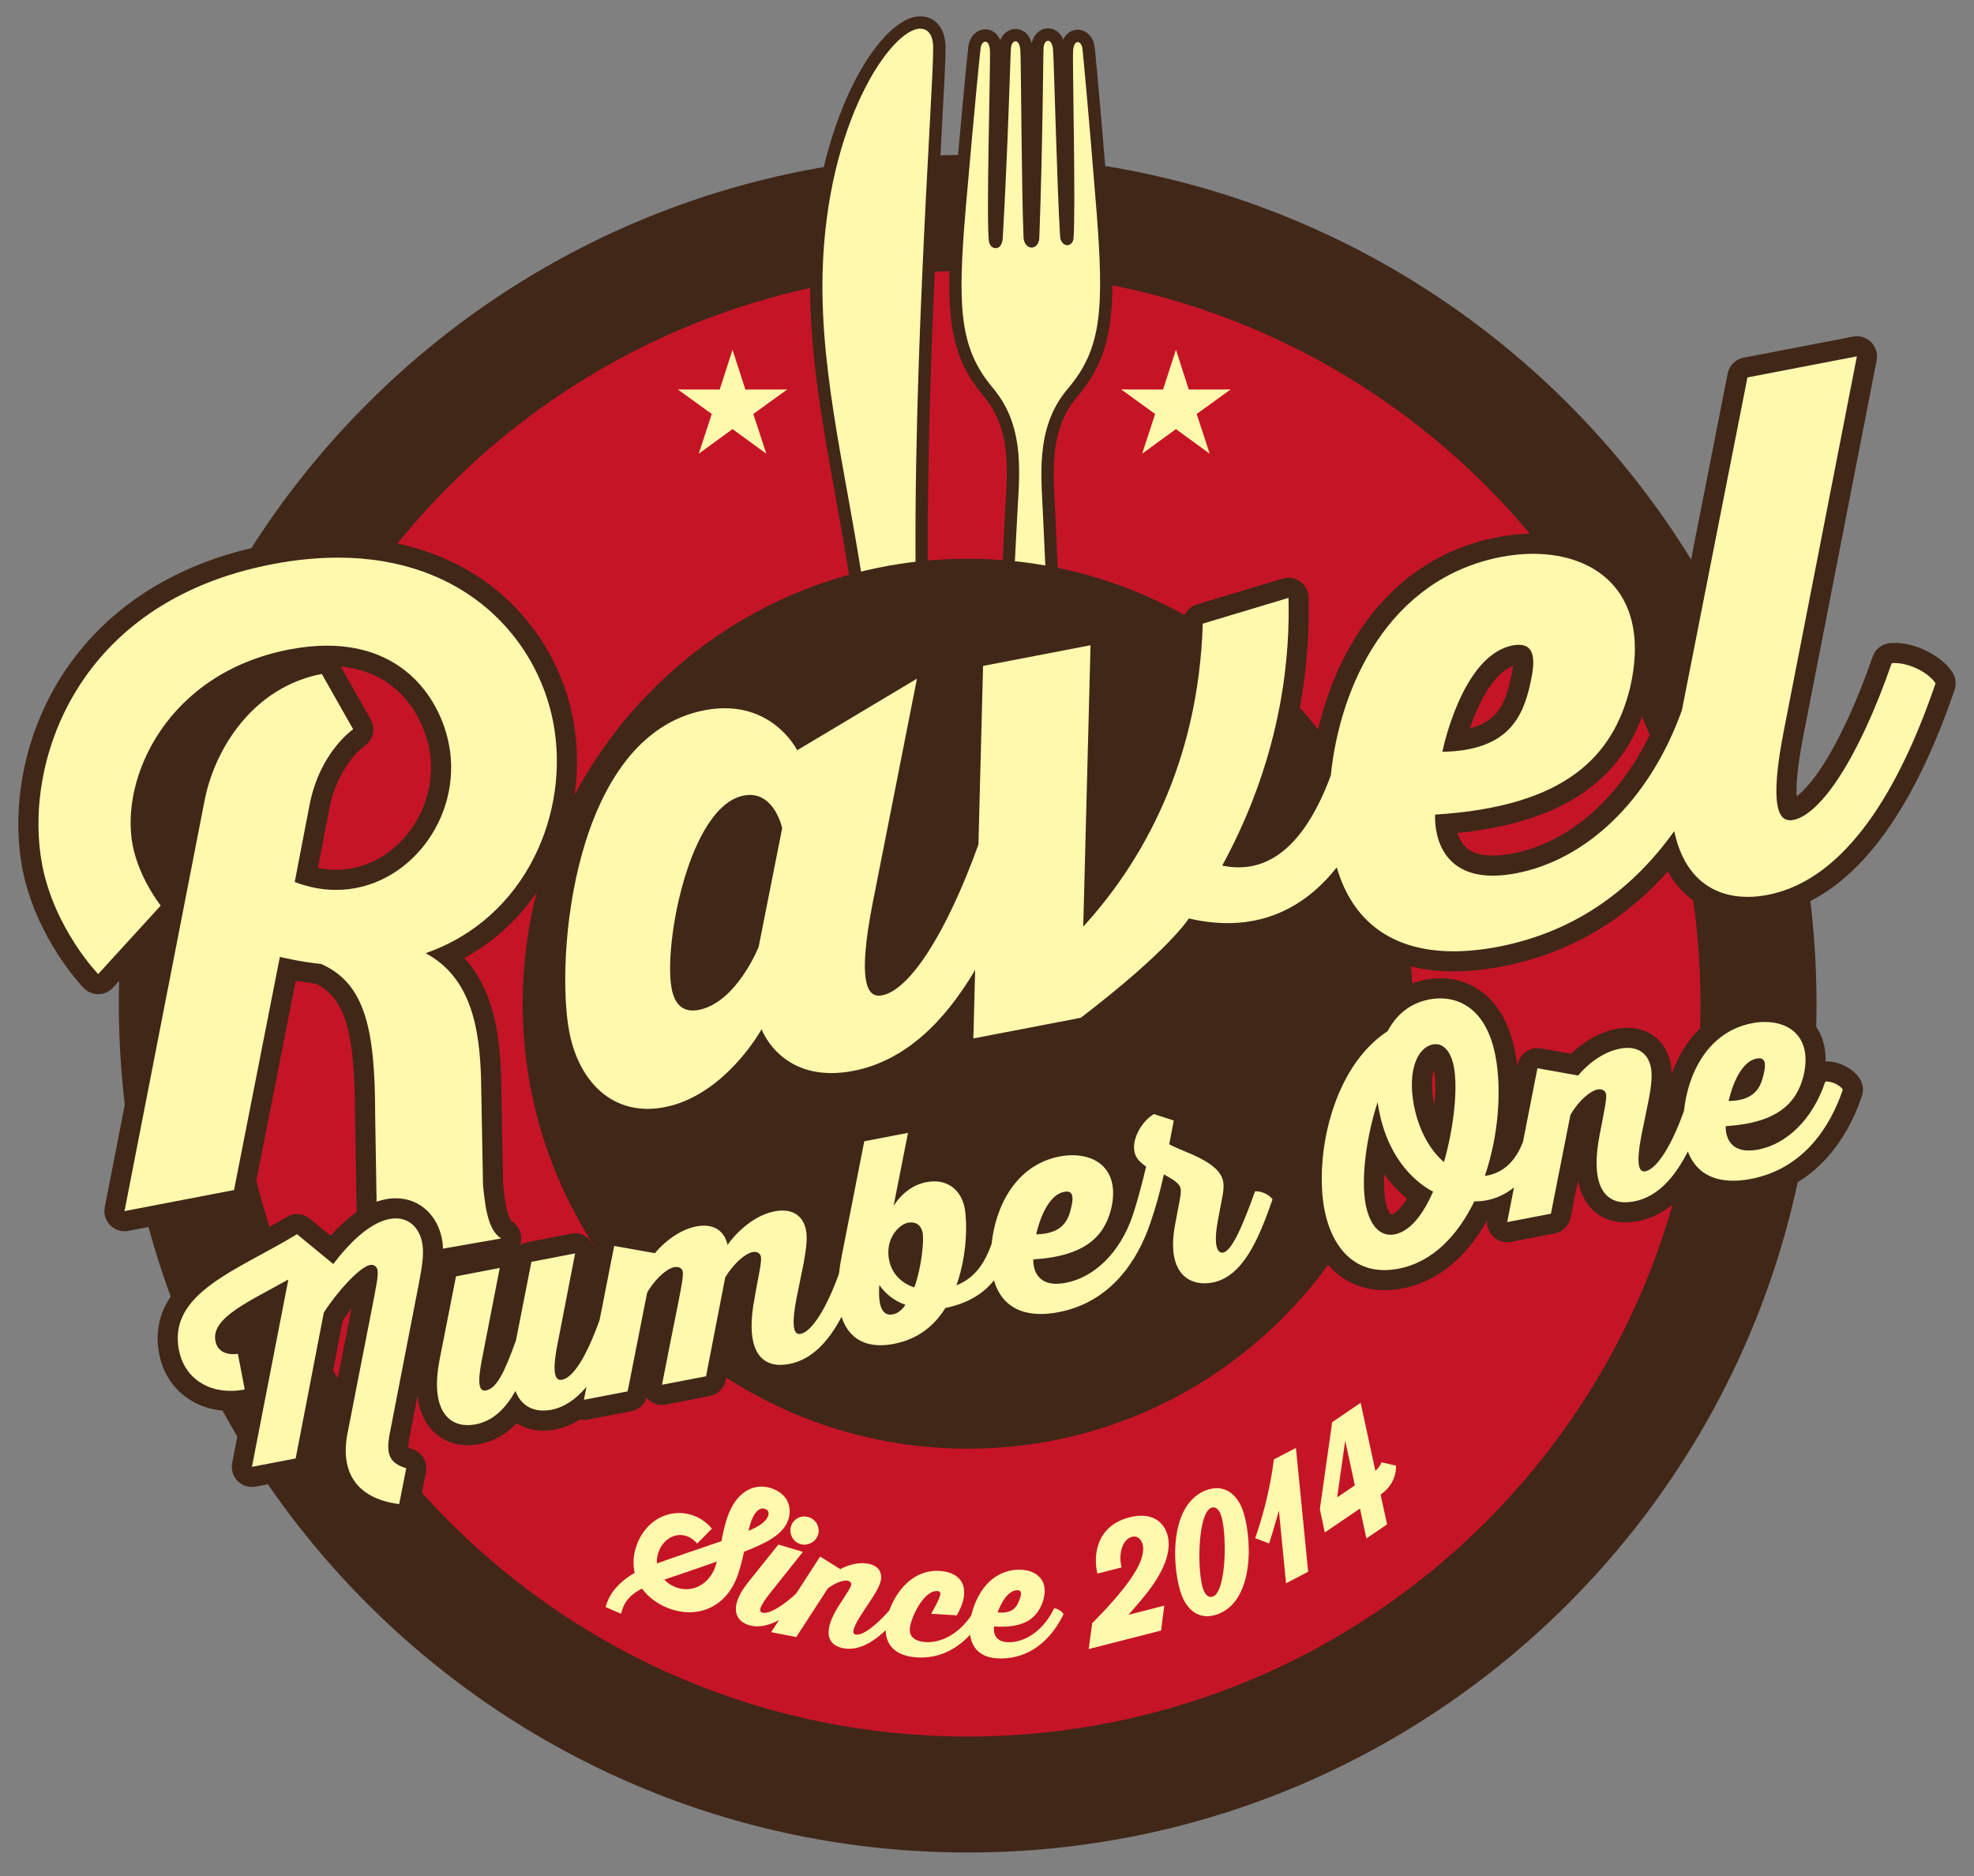
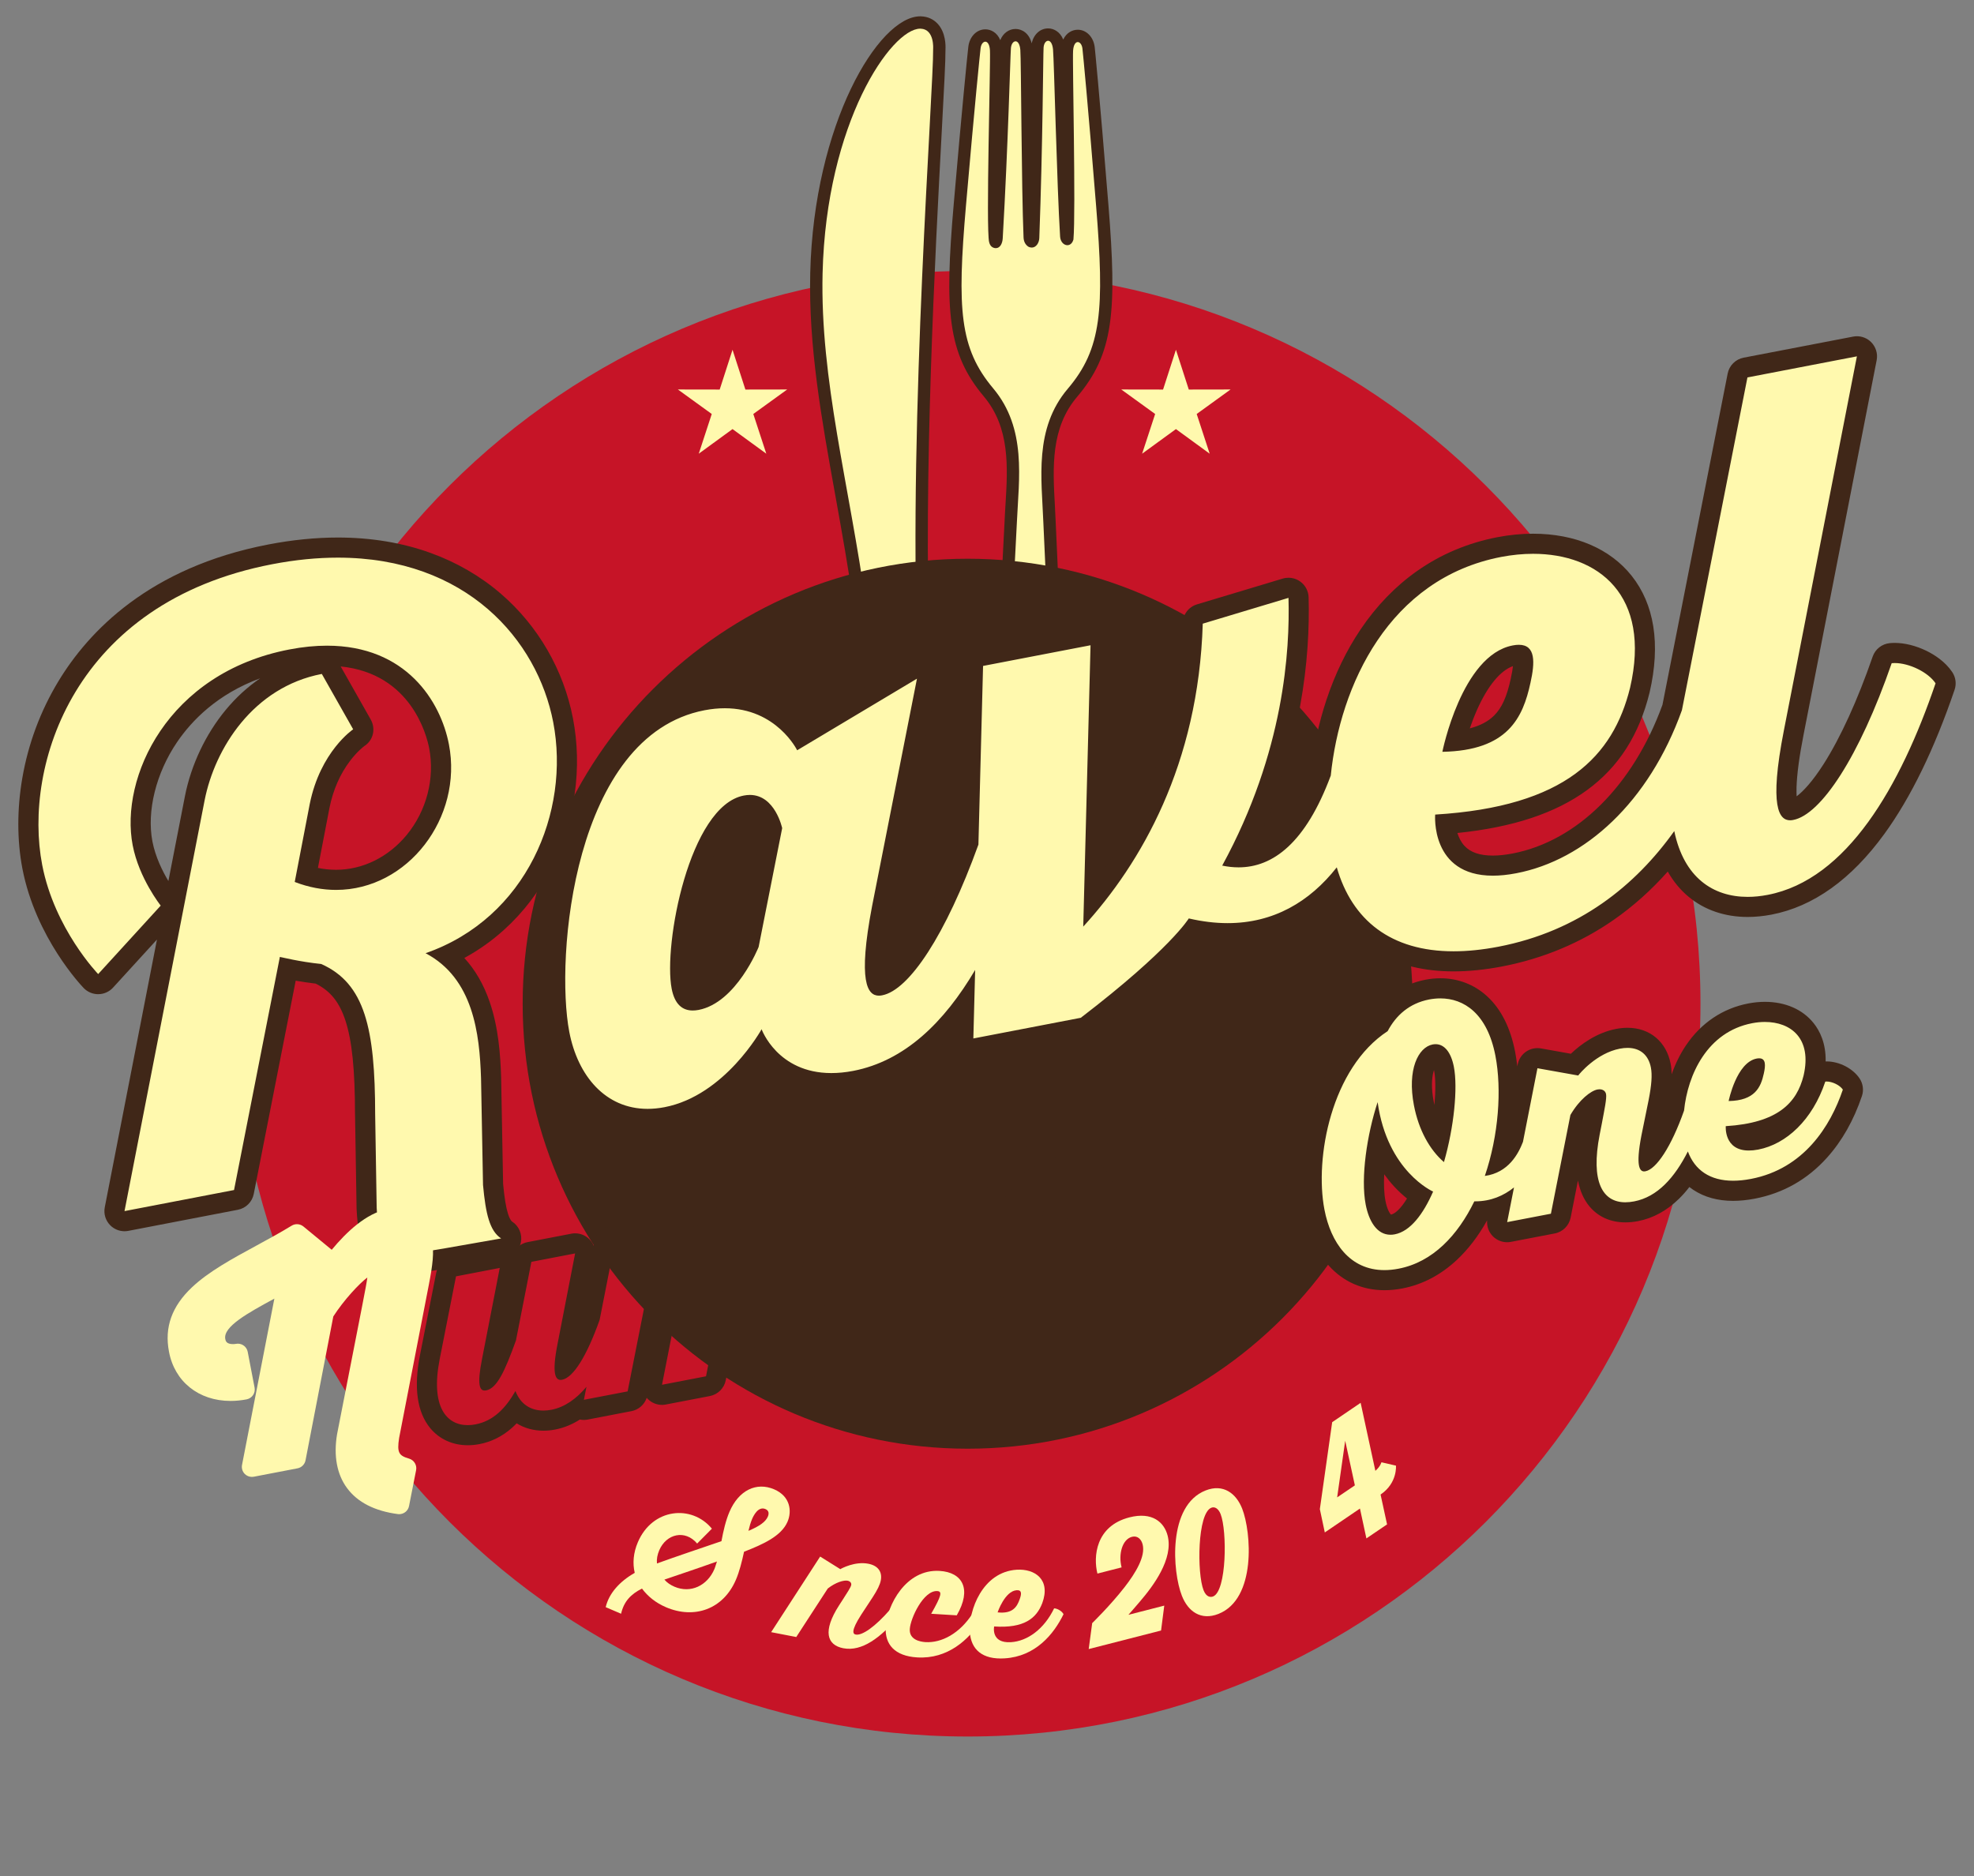
<svg xmlns="http://www.w3.org/2000/svg" version="1.1" id="Layer_1" x="0px" y="0px" width="526px" height="500px" viewBox="0 0 526 500" enable-background="new 0 0 526 500" xml:space="preserve">
  <rect x="0" y="0" width="526" height="500" fill="#808080" stroke="none" />
  <g>
    <g>
-       <path fill="#402718" d="M31.667,267.469c0,124.918,101.271,226.182,226.188,226.182c124.913,0,226.176-101.264,226.176-226.182    c0-124.922-101.263-226.185-226.176-226.185C132.938,41.284,31.667,142.546,31.667,267.469" />
      <path fill="#C61427" d="M62.586,267.474c0,107.843,87.422,195.267,195.263,195.267c107.842,0,195.267-87.424,195.267-195.267    c0-107.841-87.425-195.266-195.267-195.266C150.008,72.208,62.586,159.632,62.586,267.474" />
    </g>
    <polygon fill="#FFF9AE" points="313.343,93.204 316.769,103.806 327.901,103.787 318.876,110.318 322.338,120.901 313.343,114.341    304.335,120.901 307.804,110.318 298.778,103.787 309.915,103.806  " />
    <polygon fill="#FFF9AE" points="195.192,93.204 198.619,103.806 209.76,103.787 200.729,110.318 204.194,120.901 195.192,114.341    186.193,120.901 189.657,110.318 180.632,103.787 191.772,103.806  " />
    <g>
      <path fill="#FFF9AE" d="M199.435,407.935c3.021-1.275,4.581-2.424,5.169-3.803c0.285-0.668,0.386-1.562-0.634-2    c-1.933-0.828-3.182,1.765-3.572,2.668C200.032,405.671,199.71,406.743,199.435,407.935 M191.045,416.099    c-4.915,1.771-10.019,3.459-14.005,4.827c0.676,0.806,1.618,1.44,2.682,1.897c4.338,1.854,8.762-0.307,10.634-4.688    C190.612,417.548,190.776,416.822,191.045,416.099 M175.054,416.625c4.529-1.651,11.56-4.009,17.187-5.938    c0.506-2.726,1.148-5.525,2.13-7.807c2.477-5.803,7.203-8.018,11.902-6.014c4.369,1.872,4.764,5.863,3.581,8.625    c-1.636,3.821-6.445,6.009-11.591,8.008c-0.573,2.645-1.236,5.295-2.166,7.464c-3.394,7.924-11.126,10.536-18.62,7.331    c-2.767-1.181-4.904-2.933-6.408-4.975c-2.962,1.479-4.809,3.394-5.574,6.706l-4.101-1.755c0.861-3.643,3.666-6.827,7.738-9.143    c-0.598-2.541-0.376-5.342,0.838-8.179c3.879-9.062,14.343-10.094,19.726-3.591l-3.931,3.963c-3.186-3.788-8.207-2.626-10.1,1.792    C175.164,414.295,174.943,415.459,175.054,416.625" />
-       <path fill="#FFF9AE" d="M210.759,406.771c0.606-2.015,2.675-3.096,4.685-2.492c1.936,0.573,3.155,2.64,2.552,4.648    c-0.572,1.938-2.764,3.118-4.697,2.54C211.288,410.87,210.189,408.706,210.759,406.771 M214.686,426.339    c-4.818,4.601-10.35,8.145-15.071,6.732c-3.743-1.11-5.493-4.856-0.275-11.396l8.067-10.09l6.533,1.953l-8.809,11.068    c-3.287,4.127-2.718,4.923-2.019,5.127c1.643,0.491,5.333-1.541,9.761-5.729C213.717,424.347,214.589,425.458,214.686,426.339" />
      <path fill="#FFF9AE" d="M239.201,431.053c-4.496,5.199-9.443,9.134-14.5,8.164c-4.379-0.853-5.54-4.564-1.112-11.439l0.937-1.444    c1.184-1.863,2.172-3.332,2.291-3.962c0.11-0.589-0.327-1.021-0.957-1.149c-1.012-0.192-3.136,0.4-5.292,2.081l-8.395,12.926    l-6.691-1.295l13.059-20.147l5.376,3.359c0.256-0.175,3.869-2.141,7.45-1.45c2.649,0.509,3.764,2.212,3.33,4.446    c-0.217,1.136-0.873,2.494-2.18,4.514l-3.029,4.611c-2.873,4.467-2.179,5.172-1.467,5.303c1.688,0.33,5.162-2.057,9.153-6.658    C238.04,429.171,239.022,430.188,239.201,431.053" />
      <path fill="#FFF9AE" d="M261.381,431.923c-3.228,4.955-8.792,10.245-17.013,9.736c-5.95-0.367-8.639-3.454-8.354-8.117    c0.355-5.741,5.339-15.485,14.367-14.931c6.081,0.371,8.641,4.827,4.559,11.839l-6.81-0.419c2.753-4.856,2.988-5.957,1.621-6.047    c-3.682-0.226-7.147,7.251-7.324,10.121c-0.174,2.781,2.626,3.385,4.168,3.479c4.325,0.268,9.125-2.32,12.494-7.525    C259.981,430.201,261.09,431.085,261.381,431.923" />
      <path fill="#FFF9AE" d="M265.827,429.659c3.981,0.438,5.157-1.439,5.881-3.501c0.477-1.321,0.666-2.494-0.791-2.399    C267.745,423.957,265.827,429.659,265.827,429.659 M283.392,430.145c-2.586,5.322-7.454,11.26-15.675,11.769    c-5.945,0.382-8.994-2.348-9.288-7.017c-0.363-5.688,3.329-16.022,12.488-16.601c4.833-0.302,9.146,2.607,6.795,8.94    c-1.554,4.01-4.819,6.709-12.81,6.179c0,0-0.956,4.53,4.483,4.188c4.359-0.273,8.809-3.436,11.5-9.016    C281.785,428.615,282.996,429.349,283.392,430.145" />
      <path fill="#FFF9AE" d="M303.789,426.724c-0.188,0.269-3.105,3.586-3.105,3.586l9.552-2.452l-0.855,6.639l-19.282,4.941    l0.931-6.917c0,0,4.785-4.641,8.615-9.562c2.965-3.812,5.638-8.221,4.824-11.416c-0.34-1.331-1.328-2.404-2.828-2.023    c-2.612,0.672-3.676,4.663-2.776,8.15l-6.441,1.652c-1.12-4.406-0.538-12.658,8.516-14.978c6.107-1.567,9.28,1.303,10.193,4.869    C312.712,415.401,307.338,422.582,303.789,426.724" />
      <path fill="#FFF9AE" d="M325.252,403.474c-0.589-1.474-1.549-2.062-2.471-1.699c-3.751,1.479-3.84,17.505-2.08,21.975    c0.786,1.991,1.985,1.892,2.546,1.667C326.88,423.989,327.007,407.939,325.252,403.474 M330.988,402    c2.447,6.226,3.849,24.065-6.325,28.074c-4.667,1.83-8.092-0.65-9.731-4.834c-2.518-6.384-3.857-24.059,6.32-28.067    C325.952,395.319,329.377,397.936,330.988,402" />
-       <path fill="#FFF9AE" d="M348.576,418.827l-5.891,3.078l-1.901-19.378c-0.78,2.777-1.628,5.783-2.624,8.771l-3.691-1.407    c4.066-11.66,4.952-20.977,4.952-20.977l5.896-3.082L348.576,418.827z" />
      <path fill="#FFF9AE" d="M361.023,395.816l-2.578-11.885l-2.142,15.085L361.023,395.816z M353.011,408.362l-1.319-6.21    l3.285-23.171l7.585-5.162l3.925,18.126c1.37-1.19,1.609-2.282,1.609-2.282l3.876,0.895c0,0,0.448,4.621-4.098,7.706l1.728,7.952    l-5.507,3.736l-1.717-7.957L353.011,408.362z" />
      <path fill="#FFF9AE" d="M230.692,179.923c-0.309-7.104-0.81-13.181-1.49-18.056c-1.458-10.483-3.267-20.507-5.011-30.199    c-3.656-20.305-7.11-39.485-6.645-58.909c0.987-40.764,18.717-66.762,27.654-66.762c1.54,0.061,2.677,0.588,3.513,1.53    c1.797,2.023,1.604,5.289,1.574,5.656c0.049,2.531-0.365,10.207-0.986,21.824c-1.736,32.402-4.969,92.722-3.199,138.201    l0.326,8.08l-1.678,0.032c-3.054,0.065-6.109,0.099-9.168,0.136l-4.819,0.062L230.692,179.923z" />
      <path fill="#402718" d="M245.201,4.35c-11.131,0-28.337,28.709-29.301,68.372c-0.471,19.585,2.997,38.849,6.674,59.243    c1.739,9.674,3.541,19.678,5.003,30.133c0.668,4.824,1.169,10.847,1.472,17.896l0.142,3.19l3.19-0.043l3.219-0.041    c3.062-0.034,6.124-0.071,9.188-0.132l3.354-0.075L248,179.541l-0.076-1.919c-0.062-1.482-0.126-2.974-0.183-4.47    c-1.759-45.409,1.469-105.682,3.198-138.062c0.619-11.463,1.027-19.1,0.997-21.946c0.055-1.003,0.069-4.386-1.992-6.711    c-1.14-1.28-2.676-2.004-4.45-2.075l-0.072-0.005L245.201,4.35z M245.201,7.639c0.05,0,0.101,0,0.15,0.005    c3.701,0.16,3.296,5.411,3.296,5.411c0.153,10.121-6.578,98.713-4.192,160.218c0.083,2.15,0.174,4.287,0.259,6.399    c-4.125,0.095-8.249,0.127-12.378,0.18c-0.289-6.729-0.768-12.931-1.504-18.215c-4.533-32.539-12.325-60.386-11.641-88.836    C220.17,32.587,237.513,7.639,245.201,7.639" />
      <path fill="#FFF9AE" d="M267.209,178.982c1.089-20.103,1.977-36.756,2.115-40.049c0.068-1.398,0.155-2.828,0.239-4.283    c0.638-10.432,1.292-21.217-6.171-30.096c-9.338-11.12-10.075-21.678-7.638-49.897c2.269-26.182,3.605-39.4,3.896-41.968    c0.221-1.902,1.41-3.224,2.9-3.224c0.441,0,2.654,0.184,2.875,3.868c0.067,1.125-0.015,6.033-0.175,14.61    c-0.229,12.71-0.621,33.989-0.09,36.177c0.066,0.273,0.13,0.353,0.135,0.353c0.01-0.019,0.211-0.395,0.245-1.031    c1.032-17.773,1.613-34.831,1.927-43.992c0.132-3.816,0.214-6.258,0.266-6.79c0.175-1.938,1.355-3.298,2.873-3.298    c0.434,0,2.611,0.184,2.91,3.806c0.087,1.097,0.148,6.23,0.24,15.224c0.124,11.283,0.284,26.736,0.62,34.796    c0.032,0.734,0.305,1.021,0.546,1.182c0.079-0.081,0.347-0.438,0.365-0.984c0.661-17.735,0.892-34.778,1.019-43.931    c0.052-3.877,0.085-6.348,0.124-6.889c0.139-1.938,1.335-3.345,2.853-3.345c0.598,0,2.579,0.268,2.938,3.736    c0.112,1.092,0.274,6.183,0.556,15.09c0.357,11.321,0.838,26.821,1.343,34.901c0.026,0.39,0.155,0.598,0.247,0.697    c0.009-0.062,0.047-0.15,0.088-0.278c0.347-4.376,0.113-22.233-0.059-35.272c-0.111-8.621-0.175-13.552-0.097-14.676    c0.242-3.666,2.442-3.854,2.882-3.854c1.494,0,2.685,1.336,2.891,3.247c0.01,0.099,1.144,11.049,3.643,41.993    c2.283,28.218,1.482,38.777-7.931,49.845c-7.512,8.833-6.919,19.618-6.346,30.05c0.084,1.458,0.159,2.889,0.218,4.296    c0.119,3.271,0.899,19.768,1.857,39.715l0.087,1.679l-14.488,0.378L267.209,178.982z" />
      <path fill="#402718" d="M279.283,7.568L279.283,7.568c-2.143,0-3.878,1.637-4.37,3.99c-0.712-2.805-2.669-3.839-4.307-3.839    c-1.808,0-3.346,1.176-4.073,2.974c-0.855-2.08-2.538-2.875-3.982-2.875c-2.32,0-4.224,1.961-4.531,4.682    c-0.294,2.579-1.634,15.815-3.897,42.012c-2.448,28.28-1.635,39.625,8.007,51.097c7.047,8.386,6.409,18.836,5.793,28.944    c-0.088,1.458-0.18,2.899-0.235,4.306c-0.133,3.007-0.928,17.975-2.12,40.034l-0.193,3.567l3.569-0.099    c2.464-0.07,4.926-0.132,7.388-0.192l3.628-0.091l3.363-0.089l-0.158-3.364c-1.075-22.224-1.76-36.693-1.87-39.691    c-0.053-1.417-0.13-2.856-0.213-4.329c-0.557-10.103-1.131-20.559,5.956-28.893c9.72-11.425,10.608-22.765,8.321-51.045    c-2.503-30.963-3.638-41.932-3.651-42.031c-0.292-2.733-2.197-4.714-4.524-4.714c-1.379,0-2.979,0.729-3.87,2.611    C282.432,8.392,280.721,7.568,279.283,7.568 M279.283,10.862c0.561,0,1.139,0.664,1.306,2.268    c0.275,2.688,1.042,36.355,1.89,49.926c0.092,1.421,1.021,2.282,1.931,2.282c0.672,0,1.333-0.465,1.623-1.525    c0.653-7.482-0.298-47.215-0.096-50.288c0.112-1.632,0.677-2.315,1.245-2.315c0.569,0,1.137,0.677,1.251,1.77    c0.213,1.967,1.425,14.389,3.645,41.95c2.227,27.56,1.502,38.016-7.547,48.655c-9.048,10.635-6.958,24.107-6.524,35.471    c0.128,3.274,0.908,19.772,1.87,39.729c-3.682,0.099-7.348,0.184-11.024,0.286c1.088-20.105,1.976-36.769,2.119-40.067    c0.502-11.354,2.665-24.822-6.322-35.513c-8.979-10.687-9.636-21.142-7.255-48.693c2.391-27.551,3.672-39.959,3.894-41.927    c0.124-1.091,0.698-1.764,1.264-1.764c0.566,0,1.137,0.682,1.232,2.324c0.197,3.261-1.099,47.432-0.221,51.074    c0.186,0.776,0.525,1.209,1.016,1.445c0.062,0.023,0.124,0.056,0.184,0.07c0.09,0.038,0.177,0.061,0.269,0.08    c0.105,0.019,0.212,0.029,0.313,0.029c1.167,0,1.764-1.285,1.842-2.598c1.453-25.133,2.023-48.915,2.186-50.722    c0.096-1.11,0.661-1.802,1.235-1.802c0.562,0,1.136,0.678,1.271,2.296c0.224,2.687,0.294,36.369,0.858,49.954    c0.048,1.158,0.51,1.953,1.247,2.461c0.335,0.179,0.651,0.255,0.945,0.255c1.182,0,1.96-1.28,2.005-2.527    c0.939-25.166,1.013-48.952,1.142-50.763C278.15,11.564,278.71,10.862,279.283,10.862" />
      <path fill="#402718" d="M139.272,267.469c0,65.492,53.09,118.575,118.577,118.575c65.497,0,118.574-53.083,118.574-118.575    c0-65.491-53.077-118.579-118.574-118.579C192.362,148.89,139.272,201.978,139.272,267.469" />
-       <path fill="#FFF9AE" d="M282.912,320.797c-1.215,0.95-2.246,2.861-2.991,4.758c1.965-0.87,2.511-2.512,2.948-4.557    C282.884,320.928,282.901,320.862,282.912,320.797 M242.813,328.43c-0.116,0-0.245,0.013-0.396,0.043    c-0.313,0.065-1.273,0.598-2.047,1.801c-0.633,0.979-1.282,2.621-0.846,4.922c0.32,1.657,1.178,3.035,2.479,4.042    c1.127-4.437,1.435-9.058,1.214-10.225c-0.072-0.372-0.193-0.54-0.226-0.565C242.992,328.447,242.934,328.43,242.813,328.43     M124.641,382.444c-3.259,0-6-1.237-7.936-3.586c-2.965-3.614-3.701-9.402-2.174-17.207l4.345-22.051    c0.215-1.074,1.057-1.906,2.127-2.112l11.656-2.24c0.167-0.032,0.336-0.053,0.505-0.053c0.704,0,1.389,0.278,1.899,0.791    c0.625,0.626,0.905,1.529,0.731,2.405l-4.699,24.163c-0.35,1.765-0.539,3.038-0.63,3.961c0.207-0.301,0.433-0.662,0.681-1.101    c1.275-2.255,2.601-5.765,3.752-8.94l4.063-20.738c0.211-1.071,1.054-1.904,2.125-2.111l11.655-2.245    c0.17-0.033,0.337-0.052,0.507-0.052c0.707,0,1.396,0.282,1.898,0.785c0.63,0.636,0.906,1.534,0.737,2.409l-4.704,24.169    c-0.533,2.732-0.708,4.446-0.731,5.5c1.444-1.481,3.864-5.177,6.736-13.172l3.844-19.532c0.251-1.274,1.369-2.164,2.623-2.164    c0.158,0,0.322,0.021,0.47,0.047l9.369,1.672c2.037-2.157,6.33-5.86,11.538-6.861c0.868-0.17,1.718-0.255,2.522-0.255    c2.879,0,5.265,1.054,6.889,2.945c2.735-2.803,6.78-5.811,11.482-6.714c0.886-0.169,1.75-0.255,2.568-0.255    c4.688,0,8.019,2.757,8.909,7.389c0.492,2.555,0.156,5.486-0.598,9.684c-0.005,0.023-0.005,0.043-0.01,0.061l-1.917,9.407    c-0.486,2.551-0.666,4.226-0.713,5.303c1.493-1.608,3.974-5.308,6.755-12.906c0.179-1.506,0.429-3.098,0.751-4.729    c0.146-0.778,5.75-29.284,5.984-30.497c0.212-1.068,1.057-1.906,2.13-2.109l11.651-2.249c0.169-0.028,0.343-0.046,0.511-0.046    c0.703,0,1.393,0.277,1.897,0.785c0.629,0.64,0.901,1.534,0.734,2.408l-2.246,11.384c1.166-0.616,2.495-1.115,3.985-1.407    c0.882-0.169,1.759-0.254,2.598-0.254c5.453,0,9.683,3.656,10.768,9.307c0.546,2.814,0.728,8.074-0.243,13.939    c0.914-1.408,1.59-2.966,2.166-4.542c1.182-10.63,7.104-22.756,20.271-25.292c1.307-0.249,2.618-0.381,3.895-0.381    c4.638,0,8.51,1.664,10.914,4.688c1.761,2.225,3.548,6.257,2.014,12.869c-0.005,0.009-0.005,0.022-0.008,0.037    c-2.231,9.025-8.688,13.925-20.212,15.266c0.106,0.201,0.244,0.391,0.392,0.559c0.541,0.565,1.397,0.848,2.616,0.848    c0.598,0,1.272-0.074,2.004-0.212c6.927-1.331,12.833-7.402,15.812-16.247c0.01-0.03,0.02-0.062,0.033-0.091    c0.89-2.664,1.966-6.508,3.062-10.939c-1.246-1.093-2.352-2.494-2.757-4.579c-0.949-4.946,2.707-10.734,6.579-12.836    c0.405-0.213,0.837-0.325,1.279-0.325c0.283,0,0.556,0.047,0.829,0.136l5.274,1.723c1.284,0.419,2.057,1.722,1.802,3.049    l-0.828,4.306c0.519,0.235,1.093,0.471,1.676,0.721c4.753,1.979,11.256,4.696,12.31,10.211c0.26,1.316,0.207,2.813-0.169,4.822    c0,0-1.055,5.633-1.055,5.647c-0.376,1.844-0.556,3.223-0.631,4.244c0.255-0.447,0.533-0.983,0.848-1.624    c1.214-2.508,2.64-6.061,4.347-10.86c0.345-0.979,1.225-1.67,2.27-1.773c0.188-0.015,0.367-0.023,0.573-0.023    c2.467,0,5.299,1.435,6.573,3.351c0.467,0.695,0.58,1.571,0.307,2.362c-3.857,11.091-8.432,22.067-18.055,23.922    c-0.871,0.165-1.747,0.255-2.603,0.255c-3.36,0-6.286-1.318-8.253-3.704c-2.791-3.411-3.51-8.682-2.127-15.665l1.204-6.371    c0.183-0.956,0.183-1.426,0.175-1.604c-0.024-0.032-0.052-0.062-0.08-0.091c-0.791,3.206-1.69,6.221-2.772,9.416    c-0.015,0.028-0.022,0.057-0.032,0.09c-2.062,6.108-4.997,11.317-8.73,15.472c-4.812,5.351-10.789,8.747-17.765,10.089    c-1.849,0.358-3.633,0.537-5.279,0.537c-6.063,0-10.675-2.429-13.329-6.918c-2.809,2.357-6.248,4.014-10.417,5.012    c-3.614,5.308-8.615,8.616-14.884,9.821c-1.413,0.272-2.776,0.408-4.063,0.408c-4.484,0-8.088-1.661-10.512-4.779    c-3.774,5.547-8.148,8.748-13.286,9.734c-0.997,0.194-1.956,0.287-2.865,0.287c-3.145,0-5.755-1.161-7.563-3.355    c-2.897-3.519-3.541-9.519-1.907-17.818l0.496-2.886c0-0.014,0.092-0.47,0.092-0.47c0.339-1.704,0.726-3.681,0.92-5.049    c-1.054,0.7-2.645,2.141-4.205,4.568l-5.016,25.875c-0.207,1.078-1.052,1.92-2.127,2.122l-11.725,2.26    c-0.17,0.033-0.34,0.047-0.512,0.047c-0.698,0-1.383-0.272-1.889-0.775c-0.633-0.636-0.906-1.531-0.743-2.402    c0.8-4.2,1.836-9.362,2.835-14.354c0.548-2.782,1.086-5.478,1.56-7.872l0.164-0.838c0.289-1.487,0.646-3.333,0.833-4.649    c-1.05,0.695-2.653,2.145-4.187,4.64l-5.108,25.861c-0.212,1.068-1.045,1.905-2.12,2.108l-11.656,2.239    c-0.167,0.034-0.336,0.052-0.5,0.052c-0.521,0-1.017-0.146-1.45-0.423c-2.125,1.566-4.376,2.577-6.731,3.03    c-0.887,0.173-1.774,0.264-2.621,0.264c-2.997,0-5.571-1.054-7.47-2.988c-2.847,3.684-6.167,5.857-10.071,6.61    C126.36,382.364,125.483,382.444,124.641,382.444" />
      <path fill="#402718" d="M307.502,291.51c-0.89,0-1.769,0.221-2.559,0.648c-4.354,2.364-8.335,8.307-8.127,13.999    c-2.843-2.39-6.674-3.678-11.047-3.678c-1.443,0-2.924,0.141-4.398,0.427c-6.838,1.318-12.581,5.176-16.623,11.166    c-1.075,1.597-2.023,3.338-2.838,5.195c-1.801-6.023-6.752-9.819-12.996-9.819c-0.993,0-2.023,0.098-3.054,0.29l1.343-6.818    c0.341-1.749-0.202-3.553-1.461-4.812c-1.017-1.022-2.384-1.576-3.795-1.576c-0.344,0-0.68,0.027-1.017,0.093l-11.658,2.244    c-2.144,0.411-3.825,2.085-4.244,4.232c-0.174,0.875-3.146,16.021-4.842,24.646c-0.037-0.325-0.091-0.649-0.156-0.964    c-0.538-2.814-1.867-5.196-3.845-6.881c-2.06-1.755-4.716-2.687-7.694-2.687c-0.985,0-2.023,0.109-3.073,0.312    c-4.574,0.874-8.331,3.326-11.053,5.726c-1.918-1.316-4.257-2.009-6.813-2.009c-0.976,0-1.996,0.104-3.026,0.302    c-3.421,0.658-6.799,2.319-10.037,4.936c-0.694,0.564-1.336,1.134-1.898,1.675l-7.996-1.426c-0.316-0.057-0.63-0.085-0.943-0.085    c-2.515,0-4.752,1.774-5.259,4.329l-0.193,0.983c-0.259-0.635-0.654-1.231-1.155-1.731c-1.012-1.021-2.381-1.576-3.797-1.576    c-0.333,0-0.676,0.028-1.007,0.099l-11.66,2.246c-1.688,0.319-3.085,1.42-3.807,2.912c-0.993-0.898-2.285-1.394-3.609-1.394    c-0.336,0-0.676,0.037-1.012,0.1l-11.655,2.244c-2.146,0.408-3.82,2.08-4.244,4.225l-4.352,22.047    c-1.692,8.639-0.766,15.181,2.736,19.434c2.425,2.94,5.976,4.56,10.004,4.56c1.016,0,2.063-0.1,3.118-0.303    c3.17-0.605,6.072-2.055,8.615-4.291c0.438-0.396,0.874-0.804,1.296-1.246c2.052,1.288,4.51,1.962,7.117,1.962    c1.016,0,2.071-0.098,3.127-0.301c2.308-0.447,4.515-1.336,6.602-2.673c0.347,0.07,0.704,0.107,1.068,0.107    c0.339,0,0.676-0.032,1.012-0.099l11.658-2.244c1.913-0.367,3.458-1.735,4.07-3.549c0.087,0.11,0.188,0.218,0.294,0.315    c1.017,1.013,2.381,1.568,3.783,1.568c0.342,0,0.679-0.03,1.017-0.101l11.729-2.256c2.147-0.41,3.831-2.09,4.248-4.241    l1.914-9.872c0.506,2.738,1.522,5.03,3.007,6.841c2.331,2.838,5.66,4.335,9.633,4.335c1.08,0,2.215-0.118,3.373-0.339    c3.877-0.748,7.448-2.64,10.604-5.632c0.85-0.806,1.674-1.689,2.464-2.645c2.723,2.197,6.206,3.368,10.225,3.368    c1.454,0,2.985-0.151,4.566-0.456c6.659-1.281,12.027-4.669,16.005-10.094c3.095-0.843,5.83-2.032,8.213-3.604    c3.249,3.773,8.042,5.834,13.907,5.834c1.817,0,3.762-0.198,5.793-0.589c7.559-1.454,14.034-5.133,19.248-10.931    c2.015-2.244,3.807-4.762,5.367-7.548c0.538,2.414,1.517,4.489,2.928,6.218c2.48,3.015,6.15,4.677,10.324,4.677    c1.026,0,2.071-0.101,3.105-0.298c2.814-0.545,5.43-1.797,7.773-3.721c1.957-1.609,3.709-3.666,5.37-6.278    c2.902-4.587,5.048-10.244,6.938-15.674c0.551-1.586,0.325-3.341-0.601-4.739c-1.789-2.672-5.412-4.534-8.81-4.534    c-0.28,0-0.563,0.008-0.828,0.037c-1.063,0.099-2.042,0.504-2.832,1.147c-0.762-3.054-2.871-5.713-6.282-7.923    c-2.329-1.512-4.993-2.649-7.175-3.568l0.412-2.179c0.514-2.653-1.028-5.274-3.604-6.108l-5.27-1.722    C308.626,291.604,308.053,291.51,307.502,291.51 M237.235,350.324c0.201,0,0.414-0.019,0.634-0.061    c1.325-0.254,2.442-1.153,3.393-2.557c-2.775-0.983-5.251-2.79-6.947-5.274C234.025,346.107,234.376,350.324,237.235,350.324     M243.632,343.072c1.985-5.477,2.597-12.591,2.219-14.567c-0.261-1.347-1.107-2.752-3.037-2.752c-0.277,0-0.577,0.027-0.897,0.084    c-2.35,0.451-6.107,4.217-5.021,9.862C237.599,339.364,240.145,341.915,243.632,343.072 M276.109,328.918    c6.972-0.125,8.576-3.631,9.382-7.359c0.476-2.149,0.573-4.036-1.244-4.036c-0.197,0-0.412,0.023-0.661,0.07    C278.155,318.632,276.109,328.918,276.109,328.918 M307.497,296.875l5.275,1.726l-1.219,6.311    c3.511,2.061,13.326,4.427,14.38,9.924c0.171,0.884,0.161,2.024-0.174,3.839l-1.059,5.601c-1.646,8.184-0.08,9.52,0.97,9.52    c0.094,0,0.179-0.005,0.253-0.023c2.057-0.396,4.697-5.614,8.495-16.31c0.108-0.011,0.211-0.014,0.323-0.014    c1.534,0,3.548,0.959,4.344,2.159c-3.76,10.838-7.967,20.614-16.021,22.168c-0.693,0.127-1.403,0.202-2.1,0.202    c-5.139,0-10.196-3.863-7.745-16.177l1.204-6.391c0.301-1.576,0.235-2.325,0.165-2.688c-0.287-1.474-2.151-2.479-4.456-3.783    c-1.092,4.998-2.227,8.94-3.591,12.927v0.005c-3.288,9.759-10.384,21.081-24.457,23.791c-1.717,0.333-3.31,0.485-4.78,0.485    c-6.663,0-10.818-3.296-12.441-8.97c-2.756,3.45-6.764,6.09-12.952,7.374c-2.901,4.663-7.219,8.304-13.742,9.561    c-1.246,0.24-2.438,0.362-3.556,0.362c-5.094,0-8.731-2.517-10.361-7.58c-3.468,6.574-7.92,11.421-13.938,12.582    c-0.834,0.155-1.62,0.24-2.365,0.24c-6.116,0-9.307-5.473-6.838-18.013l0.511-2.908c0.722-3.713,1.344-6.794,1.136-7.899    c-0.162-0.853-0.828-1.294-1.686-1.294c-0.174,0-0.347,0.018-0.535,0.05c-1.826,0.354-4.86,2.764-7.288,6.729l-5.113,26.37    l-11.733,2.26c1.247-6.546,3.086-15.571,4.396-22.207c0.682-3.556,1.357-6.798,1.127-7.976c-0.151-0.785-0.863-1.208-1.725-1.208    c-0.18,0-0.367,0.018-0.551,0.056c-1.759,0.34-4.809,2.667-7.209,6.785l-5.2,26.313l-11.65,2.239l0.68-3.457    c-2.673,3.189-5.781,5.43-9.366,6.122c-0.713,0.135-1.426,0.205-2.116,0.205c-3.209,0-6.042-1.539-7.439-5.209    c-2.607,4.604-5.913,7.977-10.606,8.881c-0.713,0.137-1.421,0.212-2.101,0.212c-5.647,0-9.974-4.847-7.478-17.604l4.346-22.046    l11.655-2.239l-4.703,24.168c-1.431,7.119-0.584,8.498,0.67,8.498c0.139,0,0.284-0.021,0.428-0.044    c2.863-0.55,4.953-5.062,7.926-13.312l4.11-20.936l11.652-2.244l-4.694,24.168c-1.579,7.99-0.492,9.538,0.826,9.538    c0.129,0,0.259-0.014,0.388-0.042c3.006-0.574,6.555-6.263,10.009-15.938l3.88-19.727l10.865,1.939    c0.298-0.442,4.933-5.972,11.015-7.138c0.713-0.143,1.384-0.203,2.015-0.203c3.454,0,5.642,1.986,6.312,5.139    c1.421-2.104,6.264-7.746,12.567-8.96c0.731-0.14,1.415-0.207,2.061-0.207c3.484,0,5.658,2.001,6.279,5.22    c0.4,2.046,0.125,4.61-0.607,8.704l-1.912,9.411c-1.586,8.229-0.44,9.566,0.722,9.566c0.11,0,0.234-0.014,0.354-0.032    c2.865-0.556,6.745-6.381,10.218-16c0.169-1.514,0.421-3.125,0.753-4.818c0.153-0.79,5.995-30.5,5.995-30.5l11.655-2.244    l-3.852,19.517c0,0,2.868-5.259,8.731-6.395c0.729-0.131,1.421-0.201,2.087-0.201c4.27,0,7.3,2.757,8.144,7.134    c0.629,3.298,0.812,12.153-2.203,20.563c5.384-2.127,7.77-6.589,9.378-11.064c0.978-9.599,6.199-20.967,18.155-23.273    c1.138-0.221,2.274-0.33,3.382-0.33c6.92,0.005,12.608,4.387,10.318,14.268c-1.799,7.266-6.838,12.644-20.741,13.496    c0,0-0.532,6.499,6.142,6.499c0.745,0,1.573-0.075,2.509-0.26c7.479-1.435,14.447-7.872,17.878-18.106v-0.005    c1.059-3.171,2.31-7.745,3.523-12.847c-1.581-1.139-2.775-2.197-3.12-4.028C301.555,303.112,304.679,298.403,307.497,296.875" />
      <path fill="#FFF9AE" d="M467.416,285.304c-1.168,0.932-2.207,2.785-2.993,4.743c1.975-0.876,2.518-2.518,2.96-4.565    C467.396,285.425,467.406,285.359,467.416,285.304 M382.547,280.928c-0.086,0-0.166,0.003-0.273,0.023    c-2.184,0.422-4.399,5.209-2.885,13.108c0.753,3.869,2.132,7.314,4.009,10.066c1.628-7.406,2.202-15.002,1.374-19.312    C384.325,282.49,383.428,280.928,382.547,280.928 M367.155,304.37c-1.116,6.179-1.384,12.107-0.613,16.112    c0.263,1.373,1.332,5.871,3.981,5.871c0.197,0,0.415-0.027,0.641-0.065c2.427-0.465,4.954-3.166,7.227-7.67    C375.445,316.651,370.438,312.351,367.155,304.37 M368.89,341.134c-9.447,0-16.397-6.836-18.609-18.286    c-1.491-7.745-0.79-17.684,1.869-26.57c2.192-7.322,6.658-17.241,15.569-23.364c2.833-4.979,7.171-8.159,12.605-9.203    c1.169-0.231,2.345-0.34,3.479-0.34c4.188,0,14.268,1.698,17.298,17.468c1.571,8.178,1.063,18.426-1.281,27.852    c1.384-1.195,2.519-2.912,3.408-5.167l3.82-19.381c0.245-1.276,1.364-2.16,2.625-2.16c0.155,0,0.315,0.01,0.471,0.038l9.384,1.674    c1.942-2.074,6.116-5.825,11.595-6.879c0.883-0.175,1.745-0.255,2.56-0.255c4.644,0,7.952,2.762,8.846,7.398    c0.452,2.353,0.273,5.26-0.611,9.731l-1.911,9.423c-0.493,2.57-0.673,4.251-0.719,5.328c1.528-1.609,4.061-5.35,6.822-13.095    c1.183-10.64,7.095-22.785,20.277-25.321c1.308-0.249,2.614-0.377,3.891-0.377c4.634,0,8.521,1.661,10.922,4.688    c1.759,2.222,3.538,6.258,2.015,12.864c-0.011,0.014-0.011,0.029-0.011,0.037c-2.229,9.025-8.687,13.92-20.21,15.266    c0.107,0.203,0.23,0.396,0.396,0.561c0.531,0.568,1.389,0.846,2.611,0.846c0.593,0,1.27-0.07,2.005-0.21    c6.936-1.336,12.859-7.441,15.839-16.334c0.338-1.002,1.229-1.717,2.287-1.821c0.183-0.014,0.376-0.023,0.568-0.023    c2.48,0,5.312,1.439,6.584,3.351c0.46,0.691,0.574,1.562,0.31,2.348c-2.065,6.107-4.997,11.316-8.732,15.473    c-4.815,5.351-10.795,8.747-17.759,10.092c-1.858,0.358-3.633,0.538-5.289,0.538c-5.148,0-9.28-1.779-12.042-5.106    c-3.893,6.058-8.441,9.529-13.826,10.564c-0.982,0.188-1.942,0.286-2.85,0.286c-3.121,0-5.729-1.162-7.534-3.345    c-2.903-3.53-3.565-9.533-1.952-17.849l0.578-2.927c0.085-0.476,0.17-0.941,0.263-1.389c0.261-1.374,0.565-2.958,0.735-4.107    c-1.046,0.687-2.655,2.141-4.184,4.635l-5.106,25.862c-0.216,1.068-1.054,1.899-2.127,2.112l-11.66,2.239    c-0.168,0.028-0.333,0.049-0.503,0.049c-0.701,0-1.393-0.278-1.896-0.787c-0.631-0.635-0.904-1.533-0.738-2.404l0.7-3.51    c-1.646,0.615-3.358,0.988-5.137,1.12c-5.29,10.079-12.644,16.267-21.354,17.946C371.704,340.988,370.271,341.134,368.89,341.134" />
      <path fill="#402718" d="M370.637,323.663c-0.301-0.306-1.026-1.374-1.469-3.686c-0.366-1.904-0.461-4.339-0.328-7.059    c0.832,1.153,1.717,2.249,2.667,3.275c1.182,1.276,2.349,2.33,3.411,3.183c-1.722,2.827-3.283,4.093-4.263,4.281    C370.646,323.658,370.637,323.658,370.637,323.663 M382.222,294.455c-0.07-0.291-0.133-0.593-0.188-0.903    c-0.734-3.783-0.471-6.295-0.119-7.74c0.061-0.245,0.128-0.47,0.193-0.672c0.015,0.055,0.022,0.122,0.038,0.183    C382.531,287.312,382.573,290.569,382.222,294.455 M383.803,260.688L383.803,260.688c-1.309,0-2.649,0.132-3.981,0.386    c-6.032,1.157-10.893,4.603-14.117,9.985c-3.716,2.659-7.001,6.16-9.769,10.419c-2.657,4.094-4.799,8.812-6.352,14.026    c-2.781,9.289-3.502,19.701-1.934,27.848c1.076,5.612,3.309,10.428,6.431,13.915c3.851,4.281,8.966,6.544,14.809,6.544    c1.549,0,3.157-0.151,4.792-0.471c5.331-1.025,10.206-3.576,14.492-7.579c3.03-2.828,5.727-6.344,8.052-10.494    c0.005-0.006,0.018-0.006,0.033-0.006c-0.118,1.545,0.447,3.073,1.544,4.189c1.021,1.016,2.39,1.576,3.801,1.576    c0.335,0,0.678-0.032,1.016-0.1l11.657-2.24c2.146-0.407,3.815-2.079,4.244-4.225l1.947-9.883    c0.528,2.735,1.533,5.036,3.025,6.849c2.34,2.822,5.652,4.309,9.605,4.309c1.071,0,2.192-0.107,3.35-0.328    c4.009-0.772,7.679-2.767,10.913-5.935c0.973-0.95,1.904-1.999,2.79-3.158c0.337,0.265,0.682,0.513,1.044,0.749    c2.936,1.943,6.513,2.937,10.616,2.937c1.821,0,3.773-0.202,5.787-0.588c7.566-1.454,14.042-5.134,19.247-10.937    c3.979-4.422,7.104-9.942,9.288-16.402c0.536-1.576,0.295-3.308-0.621-4.691c-1.788-2.673-5.401-4.542-8.81-4.542    c-0.075,0-0.155,0-0.234,0.005c0.099-4.847-1.55-8.131-3.182-10.178c-2.913-3.676-7.544-5.703-13.011-5.703    c-1.444,0-2.923,0.146-4.399,0.428c-6.839,1.314-12.583,5.177-16.625,11.172c-1.539,2.29-2.827,4.893-3.812,7.688    c-0.023-1.006-0.108-1.934-0.276-2.8c-0.553-2.827-1.874-5.212-3.841-6.902c-2.042-1.745-4.687-2.671-7.642-2.671    c-0.988,0-2.024,0.102-3.059,0.305c-5.214,1.001-9.473,4.159-12.037,6.615l-7.967-1.42c-0.323-0.059-0.636-0.08-0.95-0.08    c-2.509,0-4.748,1.773-5.251,4.323l-0.11,0.54c-0.149-1.312-0.337-2.597-0.572-3.833c-1.233-6.405-3.727-11.388-7.417-14.796    C392.894,262.364,388.564,260.688,383.803,260.688 M370.523,329.032c0.363,0,0.748-0.034,1.139-0.114    c4.108-0.79,7.566-5.33,10.211-11.391c0,0-12.211-5.327-14.785-23.834c-2.827,8.602-4.564,20.111-3.181,27.298    C364.746,325.319,366.835,329.032,370.523,329.032 M460.621,293.401c6.968-0.122,8.577-3.628,9.377-7.349    c0.476-2.152,0.573-4.038-1.241-4.038c-0.197,0-0.415,0.019-0.665,0.065C462.673,283.125,460.621,293.401,460.621,293.401     M384.763,309.673c2.691-9.33,3.717-19.792,2.645-25.367c-0.752-3.905-2.531-6.055-4.86-6.055c-0.25,0-0.513,0.022-0.781,0.069    c-3.883,0.748-6.838,6.719-5.002,16.247C378.024,301.091,380.938,306.384,384.763,309.673 M383.803,266.048    c6.286,0,12.498,4.028,14.672,15.293c1.718,8.945,0.874,21.193-2.819,32.017c6.33-0.861,8.961-5.956,10.16-9.086l3.857-19.612    l10.866,1.939c0.296-0.438,4.86-5.954,11.091-7.153c0.729-0.141,1.411-0.208,2.052-0.208c3.425,0,5.58,1.953,6.22,5.229    c0.378,1.985,0.198,4.602-0.611,8.71l-1.916,9.411c-1.581,8.229-0.437,9.566,0.722,9.566c0.117,0,0.24-0.015,0.357-0.038    c2.885-0.555,6.861-6.466,10.286-16.168c0.979-9.604,6.192-20.992,18.148-23.288c1.145-0.222,2.283-0.334,3.389-0.334    c6.921,0,12.606,4.387,10.318,14.268c-1.797,7.26-6.841,12.639-20.741,13.5c0,0-0.537,6.493,6.146,6.493    c0.743,0,1.572-0.075,2.504-0.253c7.481-1.445,14.454-7.882,17.875-18.116c0.1-0.011,0.218-0.021,0.325-0.021    c1.534,0,3.558,0.966,4.349,2.16c-3.295,9.756-10.392,21.081-24.46,23.791c-1.724,0.33-3.308,0.49-4.78,0.49    c-6.188,0-10.217-2.843-12.056-7.802c-3.521,6.94-8.075,12.107-14.314,13.307c-0.829,0.155-1.6,0.24-2.343,0.24    c-6.123,0-9.271-5.533-6.852-18.004l0.573-2.927c0.711-3.783,1.351-6.794,1.134-7.895c-0.165-0.853-0.879-1.286-1.744-1.286    c-0.18,0-0.358,0.02-0.538,0.052c-1.769,0.339-4.813,2.673-7.214,6.791l-5.199,26.313l-11.655,2.239l1.821-9.245    c-2.729,2.196-6.155,3.708-10.314,3.708c-0.085,0-0.17,0-0.255-0.005c-4.413,9.062-11.09,16.204-20.186,17.951    c-1.333,0.258-2.584,0.38-3.78,0.38c-9.231,0-14.285-7.344-15.975-16.116c-2.668-13.853,1.854-37.756,16.843-47.562    c2.234-4.23,5.795-7.421,11.07-8.442C381.816,266.152,382.814,266.048,383.803,266.048" />
      <path fill="#FFF9AE" d="M102.927,337.694c-1.108,0-2.122-0.687-2.515-1.75c-1.595-4.301-2.511-9.025-2.724-14.045v-0.062    c0,0-0.405-24.883-0.405-24.897c-0.019-23.565-3.16-33.117-12.402-37.438c-3.311-0.353-6.226-0.898-8.197-1.307l-11.693,59.439    c-0.212,1.068-1.053,1.904-2.125,2.112l-29.177,5.615c-0.174,0.037-0.344,0.051-0.51,0.051c-0.703,0-1.389-0.278-1.894-0.786    c-0.631-0.631-0.906-1.534-0.737-2.409l21.358-109.54c1.562-7.914,5.224-15.651,10.303-21.791    c6.11-7.388,14.079-12.206,23.036-13.933c0.169-0.028,0.334-0.048,0.508-0.048c0.953,0,1.849,0.513,2.327,1.364l8.364,14.753    c0.689,1.223,0.322,2.766-0.842,3.548c-0.069,0.047-7.903,5.543-10.442,18.229l-3.557,18.451c2.646,0.808,5.31,1.213,7.955,1.213    c7.879,0,15.484-3.73,20.85-10.229c5.912-7.152,8.308-16.394,6.588-25.349c-2.252-11.675-11.272-24.148-29.856-24.148    c-3.007,0-6.216,0.329-9.56,0.97c-30.847,5.938-42.816,32.299-39.592,49.04c1.541,8.028,6.884,14.847,6.938,14.917    c0.813,1.03,0.765,2.498-0.12,3.473l-16.662,18.239c-0.501,0.54-1.205,0.86-1.944,0.87h-0.042c-0.722,0-1.417-0.293-1.922-0.815    c-0.497-0.516-12.234-12.807-15.632-30.458c-2.997-15.556,0.464-33.521,9.251-48.043c7.738-12.8,23.417-29.292,54.151-35.208    c6.213-1.195,12.291-1.802,18.039-1.802c16.373,0,30.786,4.951,41.674,14.329c9.447,8.144,15.959,19.401,18.326,31.706    c1.205,6.263,1.353,12.733,0.428,19.245c-0.925,6.573-2.9,12.86-5.858,18.682c-3.099,6.099-7.171,11.448-12.101,15.896    c-3.988,3.608-8.48,6.563-13.385,8.813c9.541,7.786,11.338,20.699,11.729,32.646c0,0.01,0.53,28.38,0.53,28.38    c0.579,6.258,1.421,10.715,3.614,12.15c0.925,0.601,1.383,1.707,1.158,2.785c-0.224,1.081-1.08,1.914-2.165,2.104    c-2.341,0.402-4.621,0.808-6.818,1.198c-7.651,1.364-14.888,2.646-23.909,3.816C103.158,337.686,103.038,337.694,102.927,337.694" />
      <path fill="#402718" d="M44.869,234.771c-1.535-2.564-3.452-6.391-4.252-10.525c-1.555-8.085,0.956-18.226,6.555-26.47    c3.896-5.74,10.729-12.817,22.154-17.021c-3.362,2.297-6.452,5.121-9.178,8.419c-5.359,6.479-9.218,14.639-10.87,22.978v0.014    L44.869,234.771z M97.118,198.782c2.376-1.539,3.052-4.607,1.654-7.076l-7.99-14.112c18.768,1.905,22.915,18.342,23.581,21.801    c1.546,8.046-0.703,16.695-6.018,23.133c-4.86,5.886-11.709,9.25-18.787,9.25c-1.61,0-3.228-0.164-4.842-0.494l3.072-15.979    c0.965-4.81,2.823-9.05,5.518-12.588C95.215,200.203,96.907,198.938,97.118,198.782 M90.046,143.238h-0.005    c-5.917,0-12.152,0.621-18.538,1.854c-31.706,6.098-47.918,23.189-55.941,36.45c-4.786,7.91-8.019,16.587-9.614,25.776    c-1.43,8.286-1.421,16.639,0.024,24.162c3.553,18.423,15.815,31.278,16.335,31.814c1.012,1.045,2.399,1.634,3.854,1.634    c0.026,0,0.05,0,0.077-0.005c1.48-0.02,2.883-0.65,3.88-1.741l11.708-12.818l-13.905,71.342c-0.344,1.749,0.207,3.551,1.464,4.812    c1.019,1.018,2.385,1.576,3.792,1.576c0.339,0,0.68-0.032,1.016-0.098l29.182-5.619c2.144-0.409,3.826-2.085,4.245-4.221    l11.175-56.829c1.555,0.283,3.367,0.565,5.333,0.786c3.918,1.949,6.312,4.937,7.918,9.844c1.757,5.365,2.547,13.071,2.552,24.986    c0,0.023,0,0.053,0.009,0.08l0.405,24.854c0,0.043,0,0.09,0,0.138c0.222,5.297,1.195,10.295,2.882,14.863    c0.79,2.119,2.814,3.493,5.025,3.493c0.231,0,0.464-0.016,0.694-0.043c9.082-1.182,16.349-2.472,24.033-3.835    c2.198-0.392,4.468-0.796,6.805-1.199c2.173-0.378,3.889-2.044,4.336-4.198c0.444-2.159-0.478-4.367-2.318-5.571    c-0.359-0.239-0.765-1.003-1.112-2.108c-0.54-1.722-0.944-4.184-1.297-7.952l-0.524-28.247v-0.07    c-0.197-6.155-0.717-13.364-3.061-20.183c-1.574-4.597-3.835-8.503-6.75-11.688c3.812-2.075,7.358-4.584,10.588-7.51    c5.168-4.668,9.439-10.277,12.69-16.672c3.099-6.084,5.161-12.654,6.129-19.519c0.96-6.805,0.805-13.575-0.456-20.135    c-2.478-12.89-9.301-24.691-19.208-33.222c-5.474-4.715-11.804-8.38-18.811-10.903C107.141,144.612,98.857,143.238,90.046,143.238     M90.046,148.598c34.2,0.005,53.137,21.867,57.368,43.86c4.588,23.856-7.082,52.18-34.015,61.549    c12.704,6.687,14.395,21.4,14.78,33.314l0.529,28.444c0.708,7.694,1.779,12.25,4.828,14.25    c-10.432,1.807-19.053,3.496-30.612,5.002c-1.484-4.011-2.354-8.466-2.552-13.224l-0.405-24.854    c-0.021-22.835-2.72-34.878-14.375-40.058c-5.825-0.593-10.432-1.797-11.019-1.874l-12.211,62.109l-29.186,5.613l21.361-109.54    c2.699-13.65,12.86-30.072,31.214-33.602l8.355,14.757c0,0-8.764,5.871-11.578,19.928l-3.995,20.751    c3.769,1.454,7.467,2.118,11.025,2.118c19.118,0,33.821-19.265,30.066-38.765c-2.216-11.519-11.429-26.318-32.484-26.318    c-3.094,0-6.447,0.315-10.067,1.017c-32.48,6.249-45.183,34.195-41.718,52.179c1.696,8.814,7.468,16.071,7.468,16.071    l-16.662,18.242c0,0-11.642-12.032-14.921-29.099c-5.089-26.427,8.423-69.943,61.271-80.112    C78.746,149.153,84.585,148.598,90.046,148.598" />
      <path fill="#FFF9AE" d="M404.719,174.502c-0.339,0-0.729,0.043-1.153,0.127c-5.876,1.129-10.052,8.018-12.512,13.599    c-1.524,3.454-2.587,6.833-3.251,9.229c13.072-1.313,15.792-8.636,17.401-16.093c1.139-5.167,0.546-6.418,0.333-6.677    C405.438,174.55,405.043,174.502,404.719,174.502 M199.808,214.513c-0.356,0-0.728,0.038-1.117,0.118    c-5.146,0.988-10.316,8.653-13.824,20.502c-3.393,11.449-4.211,22.883-3.258,27.819c0.703,3.65,2.183,3.65,2.978,3.65    c0.318,0,0.681-0.042,1.06-0.112c6.969-1.341,12.312-11.015,13.921-14.916l6.105-30.812    C205.234,219.228,203.566,214.513,199.808,214.513 M172.555,298.168c-11.802,0-20.801-8.688-23.49-22.667    c-2.073-10.762-1.532-31.022,3.503-48.932c2.905-10.33,6.971-18.903,12.093-25.472c6.159-7.9,13.747-12.761,22.551-14.46    c2.022-0.391,4.009-0.588,5.916-0.588c11.209,0,17.5,6.535,20.166,10.234l29.661-17.735c0.427-0.255,0.906-0.381,1.379-0.381    c0.539,0,1.084,0.164,1.541,0.489c0.868,0.611,1.292,1.67,1.09,2.71l-11.945,60.536c-1.402,7.318-2.023,12.937-1.859,16.677    c0.144,3.289,0.856,4,0.915,4.052c0.011,0,0.044,0.005,0.111,0.005c0.105,0,0.23-0.015,0.381-0.042    c5.184-0.998,14.437-13.144,23.477-38.031l1.228-47.177c0.033-1.257,0.935-2.32,2.175-2.561l28.625-5.51    c0.176-0.028,0.344-0.047,0.514-0.047c0.62,0,1.243,0.221,1.727,0.631c0.622,0.532,0.97,1.303,0.945,2.117l-1.739,67.43    c12.336-15.377,25.253-39.423,26.294-73.34c0.037-1.153,0.806-2.151,1.911-2.48l22.84-6.88c0.253-0.07,0.518-0.107,0.771-0.107    c0.564,0,1.11,0.174,1.571,0.503c0.678,0.49,1.093,1.271,1.11,2.104c0.457,16.564-2.042,41.743-16.139,69.204h0.159    c8.959,0,16.348-7.537,21.933-22.398c2.678-25.297,16.55-54.306,47.56-60.277c3.03-0.583,6.05-0.88,8.987-0.88    c10.353,0,18.935,3.633,24.166,10.212c3.869,4.869,7.747,13.815,4.274,28.792c0,0.009-0.01,0.024-0.01,0.038    c-2.645,10.677-7.745,18.671-15.614,24.432c-8.582,6.281-20.436,9.952-36.175,11.198c0.216,2.118,0.917,5.299,3.11,7.67    c2.122,2.277,5.322,3.436,9.529,3.436c1.743,0,3.688-0.202,5.768-0.606c18.201-3.501,33.895-19.02,42.012-41.536l17.415-88.474    c0.213-1.068,1.049-1.901,2.132-2.108l29.165-5.618c0.174-0.034,0.348-0.053,0.509-0.053c0.71,0,1.392,0.283,1.899,0.791    c0.631,0.626,0.902,1.534,0.735,2.405l-19.449,99.663c-1.435,7.299-2.085,12.907-1.942,16.666c0.122,3.182,0.775,3.991,0.884,4.1    c0.01,0,0.037,0.004,0.08,0.004c0.057,0,0.175-0.009,0.334-0.037c5.336-1.026,15.176-13.989,24.191-40.021    c0.354-0.988,1.237-1.693,2.283-1.793c0.343-0.028,0.695-0.052,1.054-0.052c4.889,0,10.644,2.898,13.118,6.593    c0.461,0.696,0.57,1.567,0.301,2.357c-5.288,15.562-11.453,28.238-18.323,37.682c-8.393,11.562-17.956,18.446-28.421,20.459    c-2.004,0.387-3.971,0.575-5.854,0.575c-5.42,0-10.257-1.639-13.988-4.734c-2.895-2.4-5.116-5.617-6.649-9.599    c-11.924,14.808-27.112,24.074-45.258,27.564c-4.395,0.853-8.593,1.281-12.461,1.281c-8.751,0-16.106-2.157-21.87-6.401    c-4.476-3.303-7.915-7.796-10.258-13.404c-3.172,3.336-6.669,6.018-10.428,8.008c-5.374,2.848-11.312,4.287-17.666,4.287    c-2.954,0-6.045-0.315-9.194-0.942c-2.54,3.267-9.914,11.535-28.299,25.618c-0.324,0.245-0.71,0.418-1.12,0.503l-28.625,5.505    c-0.17,0.034-0.34,0.053-0.511,0.053c-0.629,0-1.244-0.226-1.732-0.641c-0.621-0.516-0.966-1.299-0.947-2.106l0.235-8.903    c-3.021,4.078-6.201,7.571-9.506,10.427c-5.967,5.162-12.542,8.46-19.559,9.811c-2.192,0.423-4.326,0.631-6.351,0.631    c-8.353,0-13.627-3.613-16.586-6.648c-0.838-0.861-1.536-1.722-2.12-2.531c-4.028,5.689-12.77,15.828-25.229,18.225    C175.865,297.999,174.179,298.168,172.555,298.168" />
      <path fill="#402718" d="M184.686,263.916c-0.115-0.221-0.29-0.673-0.444-1.467c-0.906-4.696,0.04-15.915,3.189-26.554    c3.132-10.545,7.749-17.863,11.772-18.639c0.218-0.038,0.425-0.062,0.602-0.062c0.339,0,1.11,0,2.132,1.633    c0.457,0.733,0.773,1.511,0.976,2.085l-5.922,29.86c-1.503,3.483-6.263,12.009-11.849,13.082    C184.944,263.897,184.796,263.911,184.686,263.916 M391.651,194.092c0.531-1.558,1.172-3.237,1.925-4.942    c2.842-6.376,6.206-10.46,9.566-11.641c-0.07,0.748-0.235,1.798-0.565,3.257c0,0.014,0,0.022,0,0.032    c-1.055,4.881-2.39,7.839-4.479,9.906C396.517,192.265,394.385,193.385,391.651,194.092 M494.798,89.6    c-0.33,0-0.679,0.038-1.009,0.099l-29.184,5.614c-2.141,0.414-3.82,2.084-4.244,4.23l-17.372,88.266    c-7.816,21.515-22.719,36.312-39.923,39.626c-1.919,0.367-3.697,0.556-5.273,0.556c-3.459,0-5.926-0.838-7.535-2.56    c-0.95-1.018-1.543-2.26-1.914-3.459c14.788-1.511,26.134-5.274,34.566-11.444c8.404-6.146,13.844-14.635,16.635-25.946    c0.01-0.027,0.01-0.057,0.019-0.075c1.487-6.418,1.816-12.334,0.975-17.608c-0.824-5.162-2.764-9.688-5.755-13.458    c-5.751-7.236-15.082-11.222-26.267-11.222c-3.102,0-6.301,0.311-9.496,0.927c-7.872,1.515-15.096,4.555-21.448,9.034    c-5.74,4.042-10.784,9.26-15.001,15.51c-3.764,5.571-6.834,11.919-9.139,18.859c-2.004,6.065-3.383,12.408-4.093,18.874    c-2.822,7.422-6.104,12.902-9.751,16.286c-1.6,1.491-3.256,2.56-4.996,3.232c12.3-26.106,14.539-49.841,14.106-65.769    c-0.048-1.666-0.865-3.223-2.222-4.198c-0.921-0.668-2.027-1.016-3.143-1.016c-0.514,0-1.036,0.07-1.539,0.226l-22.85,6.87    c-2.207,0.668-3.741,2.673-3.807,4.974c-0.881,28.623-10.39,50.044-20.729,65.04l1.529-58.983    c0.042-1.619-0.648-3.177-1.897-4.227c-0.973-0.828-2.206-1.27-3.457-1.27c-0.343,0-0.687,0.032-1.017,0.093l-28.633,5.516    c-2.471,0.476-4.277,2.607-4.346,5.119l-1.214,46.74c-4.009,10.954-8.346,20.183-12.565,26.718    c-2.92,4.537-5.32,7.012-6.944,8.226c-0.045-0.641-0.068-1.454-0.045-2.484c0.088-3.469,0.705-8.22,1.833-14.111l11.938-60.519    c0.417-2.075-0.441-4.202-2.166-5.421c-0.925-0.649-2.005-0.979-3.094-0.979c-0.943,0-1.899,0.254-2.746,0.762l-27.658,16.535    c-0.685-0.78-1.476-1.608-2.381-2.428c-5.055-4.563-11.418-6.979-18.416-6.979h-0.005c-2.072,0-4.235,0.213-6.418,0.631    c-9.462,1.821-17.591,7.021-24.165,15.448c-5.33,6.842-9.559,15.721-12.557,26.389c-2.437,8.669-4.004,18.39-4.539,28.125    c-0.458,8.376-0.101,16.407,0.983,22.037c1.349,7.002,4.273,13.001,8.466,17.349c4.731,4.904,10.837,7.495,17.659,7.495    c1.788,0,3.647-0.183,5.517-0.544c11.473-2.208,19.954-10.457,24.824-16.564c0.035,0.042,0.067,0.075,0.102,0.107    c3.313,3.408,9.218,7.463,18.504,7.463c2.19,0,4.493-0.229,6.852-0.682c7.477-1.44,14.482-4.95,20.805-10.413    c1.659-1.436,3.282-3.018,4.873-4.748l-0.03,1.121c-0.043,1.618,0.656,3.18,1.889,4.224c0.983,0.828,2.212,1.271,3.471,1.271    c0.336,0,0.673-0.028,1.017-0.094l28.626-5.512c0.817-0.158,1.586-0.503,2.244-1.011c16.55-12.682,24.333-20.733,27.759-24.812    c2.757,0.461,5.467,0.692,8.102,0.692c6.786,0,13.157-1.544,18.917-4.598c2.955-1.562,5.75-3.52,8.367-5.858    c6.296,11.66,17.711,17.961,32.935,17.961c4.046,0,8.407-0.442,12.972-1.318c10.87-2.098,20.865-6.262,29.684-12.403    c5.189-3.613,10.021-7.924,14.417-12.884c1.497,2.649,3.364,4.904,5.585,6.748c4.216,3.501,9.647,5.354,15.707,5.354    c2.047,0,4.188-0.212,6.357-0.625c11.152-2.146,21.27-9.389,30.079-21.515c7.019-9.665,13.316-22.586,18.699-38.392    c0.546-1.581,0.31-3.322-0.613-4.711c-1.895-2.828-4.77-4.635-6.851-5.66c-2.795-1.369-5.815-2.128-8.497-2.128    c-0.448,0-0.881,0.029-1.317,0.066c-2.081,0.202-3.86,1.6-4.546,3.586c-4.044,11.665-8.564,21.565-13.064,28.628    c-3.02,4.734-5.504,7.332-7.198,8.606c-0.032-0.621-0.051-1.406-0.027-2.386c0.103-3.491,0.732-8.258,1.901-14.168l19.452-99.668    c0.338-1.746-0.217-3.548-1.474-4.814C497.583,90.155,496.209,89.6,494.798,89.6 M184.584,269.275c0.496,0,1.026-0.05,1.572-0.155    c10.093-1.941,15.991-16.779,15.991-16.779l6.273-31.659c0,0-1.864-8.851-8.616-8.851c-0.511,0-1.05,0.057-1.619,0.164    c-14.498,2.791-21.471,39.725-19.211,51.465C179.757,267.521,181.747,269.275,184.584,269.275 M384.339,200.34    c17.447-0.32,21.466-9.082,23.479-18.413c1.196-5.373,1.432-10.106-3.105-10.106c-0.497,0-1.048,0.056-1.661,0.178    C389.468,174.61,384.339,200.34,384.339,200.34 M494.798,94.959l-19.455,99.664c-4.018,20.521-1.226,23.965,1.656,23.965    c0.288,0,0.566-0.033,0.849-0.094c7.342-1.412,17.538-16.696,26.219-41.771c0.255-0.023,0.532-0.038,0.801-0.038    c3.849,0,8.893,2.41,10.889,5.398c-9.36,27.494-23.613,52.315-44.722,56.376c-1.816,0.354-3.605,0.537-5.342,0.537    c-9.25,0-16.991-5.152-19.561-17.532c-10.296,14.446-25.307,26.66-46.849,30.812c-4.291,0.823-8.282,1.224-11.955,1.224    c-16.654,0-27.039-8.216-31.128-22.375c-7.237,9.219-16.885,14.869-29.091,14.869c-3.265,0-6.71-0.409-10.341-1.252    c0,0-4.895,8.178-28.78,26.474l-28.626,5.51l0.478-18.257c-8.251,13.965-18.739,24.242-32.496,26.901    c-2.11,0.405-4.054,0.578-5.84,0.578c-14.359,0-18.566-11.683-18.566-11.683s-9.728,17.668-25.879,20.778    c-1.562,0.298-3.066,0.442-4.501,0.442c-11.232,0-18.603-8.785-20.86-20.492c-3.78-19.636,0.975-78.977,36.022-85.726    c1.933-0.372,3.735-0.535,5.412-0.535c13.807,0.003,19.283,11.198,19.283,11.198l31.923-19.081l-11.945,60.532    c-3.889,20.337-1.209,23.938,1.798,23.938c0.293,0,0.593-0.038,0.886-0.095c7.174-1.384,16.907-16.008,25.635-40.157l1.239-47.61    l28.636-5.51l-1.942,74.973c15.404-16.854,30.698-43.206,31.846-80.728l22.846-6.875c0.377,13.826-1.063,40.934-17.664,71.346    c1.462,0.305,2.912,0.465,4.366,0.465c9.144,0,17.881-6.488,24.562-24.454c2.452-24.031,15.515-52.51,45.433-58.269    c2.865-0.545,5.707-0.829,8.484-0.829c17.325,0,31.563,10.988,25.833,35.715c-4.499,18.187-17.138,31.654-51.931,33.776    c0,0-1.336,16.28,15.374,16.28c1.858,0,3.947-0.202,6.277-0.653c18.261-3.511,35.309-18.921,44.099-43.446l17.458-88.671    L494.798,94.959z" />
      <path fill="#FFF9AE" d="M106.369,403.491c-0.12,0-0.235-0.008-0.351-0.022c-6.192-0.818-10.749-3.148-13.54-6.927    c-2.704-3.647-3.619-8.603-2.666-14.324c0-0.028,0.009-0.051,0.014-0.075l6.63-33.888c0.155-0.821,0.308-1.624,0.458-2.393    c0.376-1.919,0.785-4.018,0.969-5.439c-2.197,1.667-6.188,5.921-9.065,10.377l-7.404,38.346c-0.209,1.072-1.051,1.919-2.127,2.127    l-11.655,2.239c-0.167,0.033-0.337,0.047-0.506,0.047c-0.704,0-1.394-0.276-1.904-0.785c-0.621-0.627-0.896-1.534-0.727-2.409    l8.616-44.312c-7.127,3.859-13.709,7.5-13.077,10.766c0.084,0.476,0.258,1.355,2.061,1.355c0.265,0,0.538-0.019,0.772-0.07    c0.171-0.033,0.34-0.047,0.51-0.047c1.261,0,2.386,0.894,2.63,2.174l1.831,9.529c0.136,0.7-0.014,1.426-0.409,2.009    c-0.4,0.588-1.016,0.993-1.715,1.129c-1.44,0.277-2.877,0.418-4.268,0.418c-8.51,0-14.952-5.165-16.422-13.164    c-1.238-6.453,0.767-12.048,6.124-17.11c4.452-4.201,10.659-7.576,17.241-11.152c3.104-1.688,6.308-3.43,9.357-5.294    c0.432-0.258,0.91-0.381,1.397-0.381c0.603,0,1.21,0.208,1.702,0.608l7.55,6.215c3.907-4.734,9.223-9.75,14.851-10.827    c0.746-0.147,1.48-0.218,2.192-0.218c4.875,0,8.672,3.389,9.684,8.641c0.593,3.078,0.165,6.475-0.838,11.665l-7.926,40.866    c-0.631,3.991-0.034,4.729,2.648,5.521c1.328,0.39,2.142,1.728,1.871,3.087l-1.885,9.562    C108.746,402.603,107.628,403.491,106.369,403.491" />
-       <path fill="#402718" d="M63.432,355.379c0.442-0.462,1.136-1.073,2.221-1.842c1.075-0.761,2.341-1.547,3.734-2.352l-1.344,6.898    C67.107,356.446,65.349,355.391,63.432,355.379 M105.438,319.31c-0.883,0-1.789,0.09-2.699,0.269    c-4.765,0.912-9.684,4.175-14.667,9.717l-5.521-4.551c-0.989-0.804-2.193-1.219-3.408-1.219c-0.962,0-1.926,0.265-2.783,0.786    c-2.998,1.821-6.179,3.553-9.258,5.225c-6.731,3.655-13.086,7.118-17.794,11.555c-2.828,2.675-4.786,5.44-5.98,8.462    c-1.367,3.458-1.685,7.189-0.934,11.096c0.849,4.597,3.136,8.489,6.625,11.246c3.393,2.687,7.691,4.107,12.427,4.107    c1.035,0,2.091-0.075,3.15-0.206l-2.731,14.064c-0.342,1.74,0.207,3.544,1.47,4.809c1.012,1.017,2.381,1.573,3.793,1.573    c0.336,0,0.672-0.035,1.011-0.101l11.655-2.239c2.153-0.415,3.836-2.099,4.25-4.249l7.306-37.823    c0.67-1.008,1.449-2.075,2.29-3.13l-6.445,32.929c-0.009,0.054-0.019,0.101-0.028,0.147c-1.075,6.456,0.014,12.111,3.158,16.356    c3.242,4.39,8.401,7.077,15.34,7.995c0.238,0.032,0.473,0.046,0.703,0.046c2.527,0,4.758-1.782,5.259-4.324l1.884-9.561    c0.534-2.715-1.09-5.393-3.741-6.179c-0.476-0.142-0.77-0.265-0.939-0.353c-0.023-0.308-0.019-0.938,0.165-2.133l7.922-40.815    c0.901-4.663,1.583-8.832,0.842-12.686c-0.58-2.988-1.927-5.572-3.913-7.481C111.581,320.463,108.675,319.31,105.438,319.31     M105.438,324.669c3.821,0,6.34,2.745,7.054,6.471c0.527,2.71,0.073,5.915-0.833,10.649l-7.94,40.908    c-0.723,4.552-0.144,7.177,4.529,8.556l-1.884,9.562c-12.167-1.614-15.395-9.274-13.905-18.154l6.625-33.89    c0.943-4.973,1.807-8.788,1.512-10.322c-0.174-0.895-0.837-1.398-1.637-1.398c-0.118,0-0.248,0.01-0.376,0.038    c-2.781,0.532-8.983,7.426-12.303,12.705l-7.496,38.849l-11.655,2.24l9.703-49.916c-10.567,5.913-20.617,10.201-19.432,16.364    c0.539,2.801,2.852,3.525,4.696,3.525c0.473,0,0.913-0.047,1.282-0.117l1.838,9.523c-1.301,0.255-2.56,0.375-3.77,0.375    c-7.131,0-12.547-4.2-13.785-10.981c-2.92-15.171,15.761-21.199,31.481-30.766l9.664,7.947c4.245-5.603,9.67-10.981,14.95-11.998    C104.339,324.722,104.904,324.669,105.438,324.669" />
    </g>
  </g>
</svg>